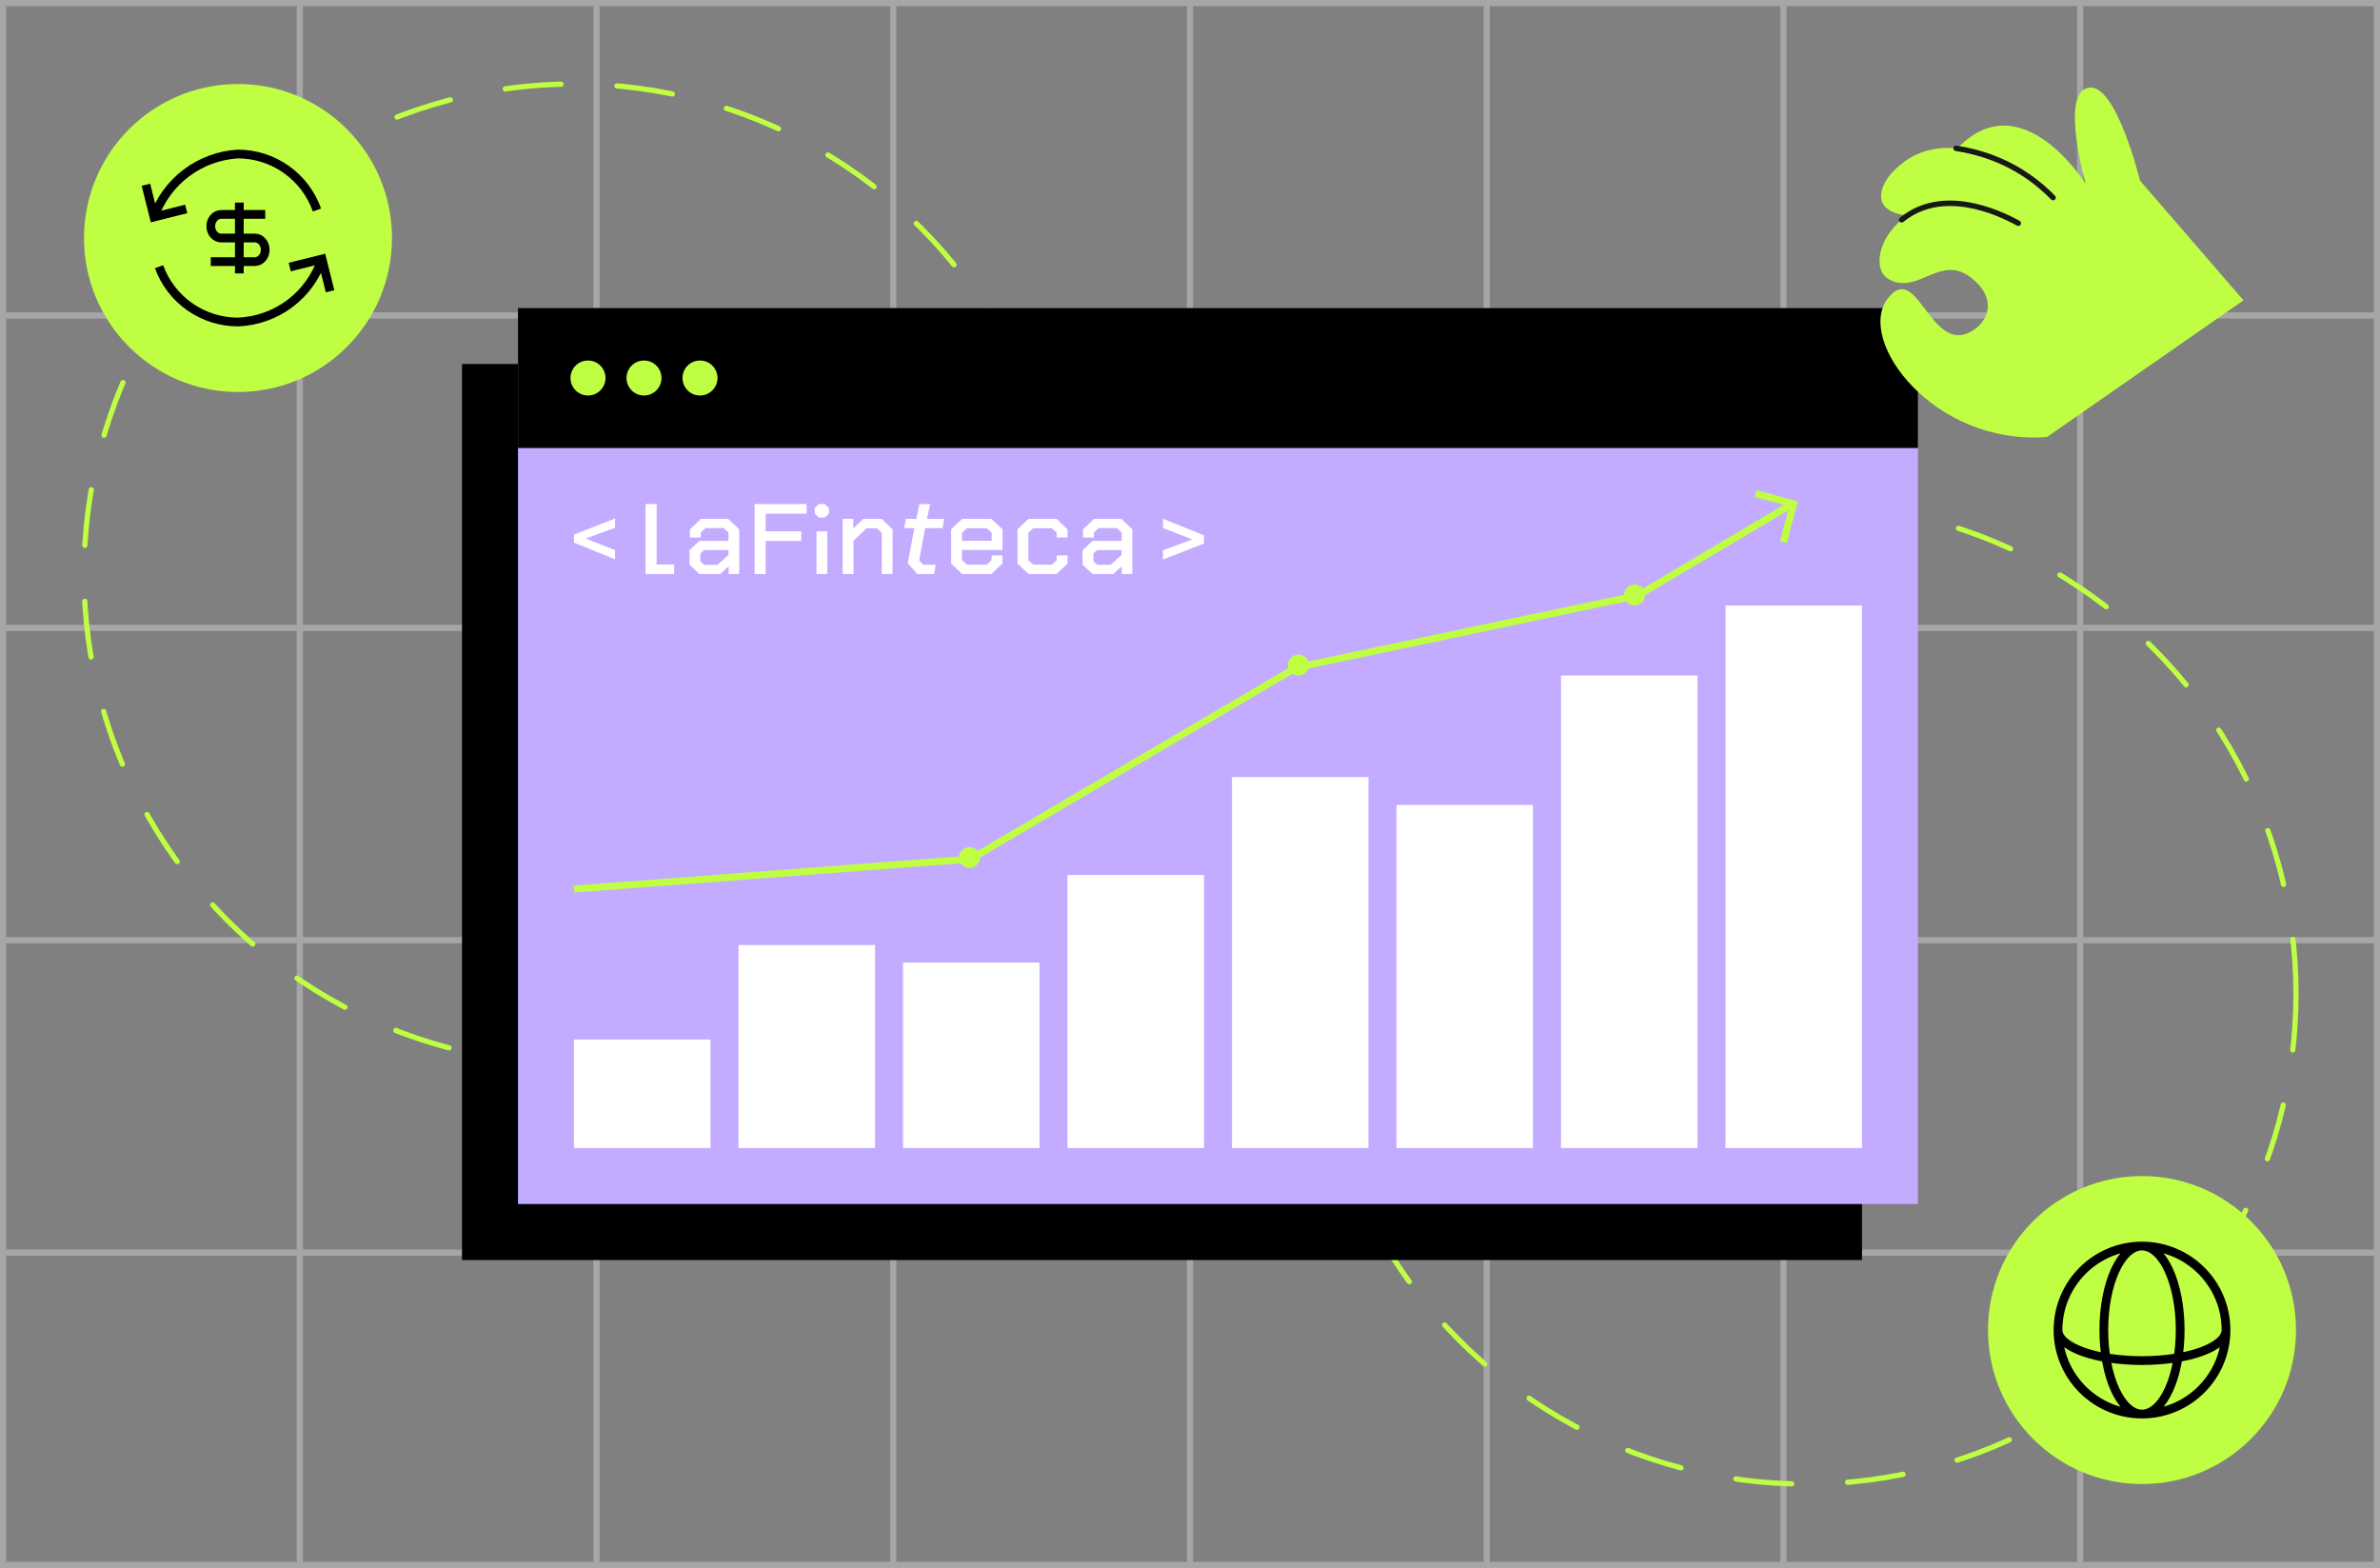
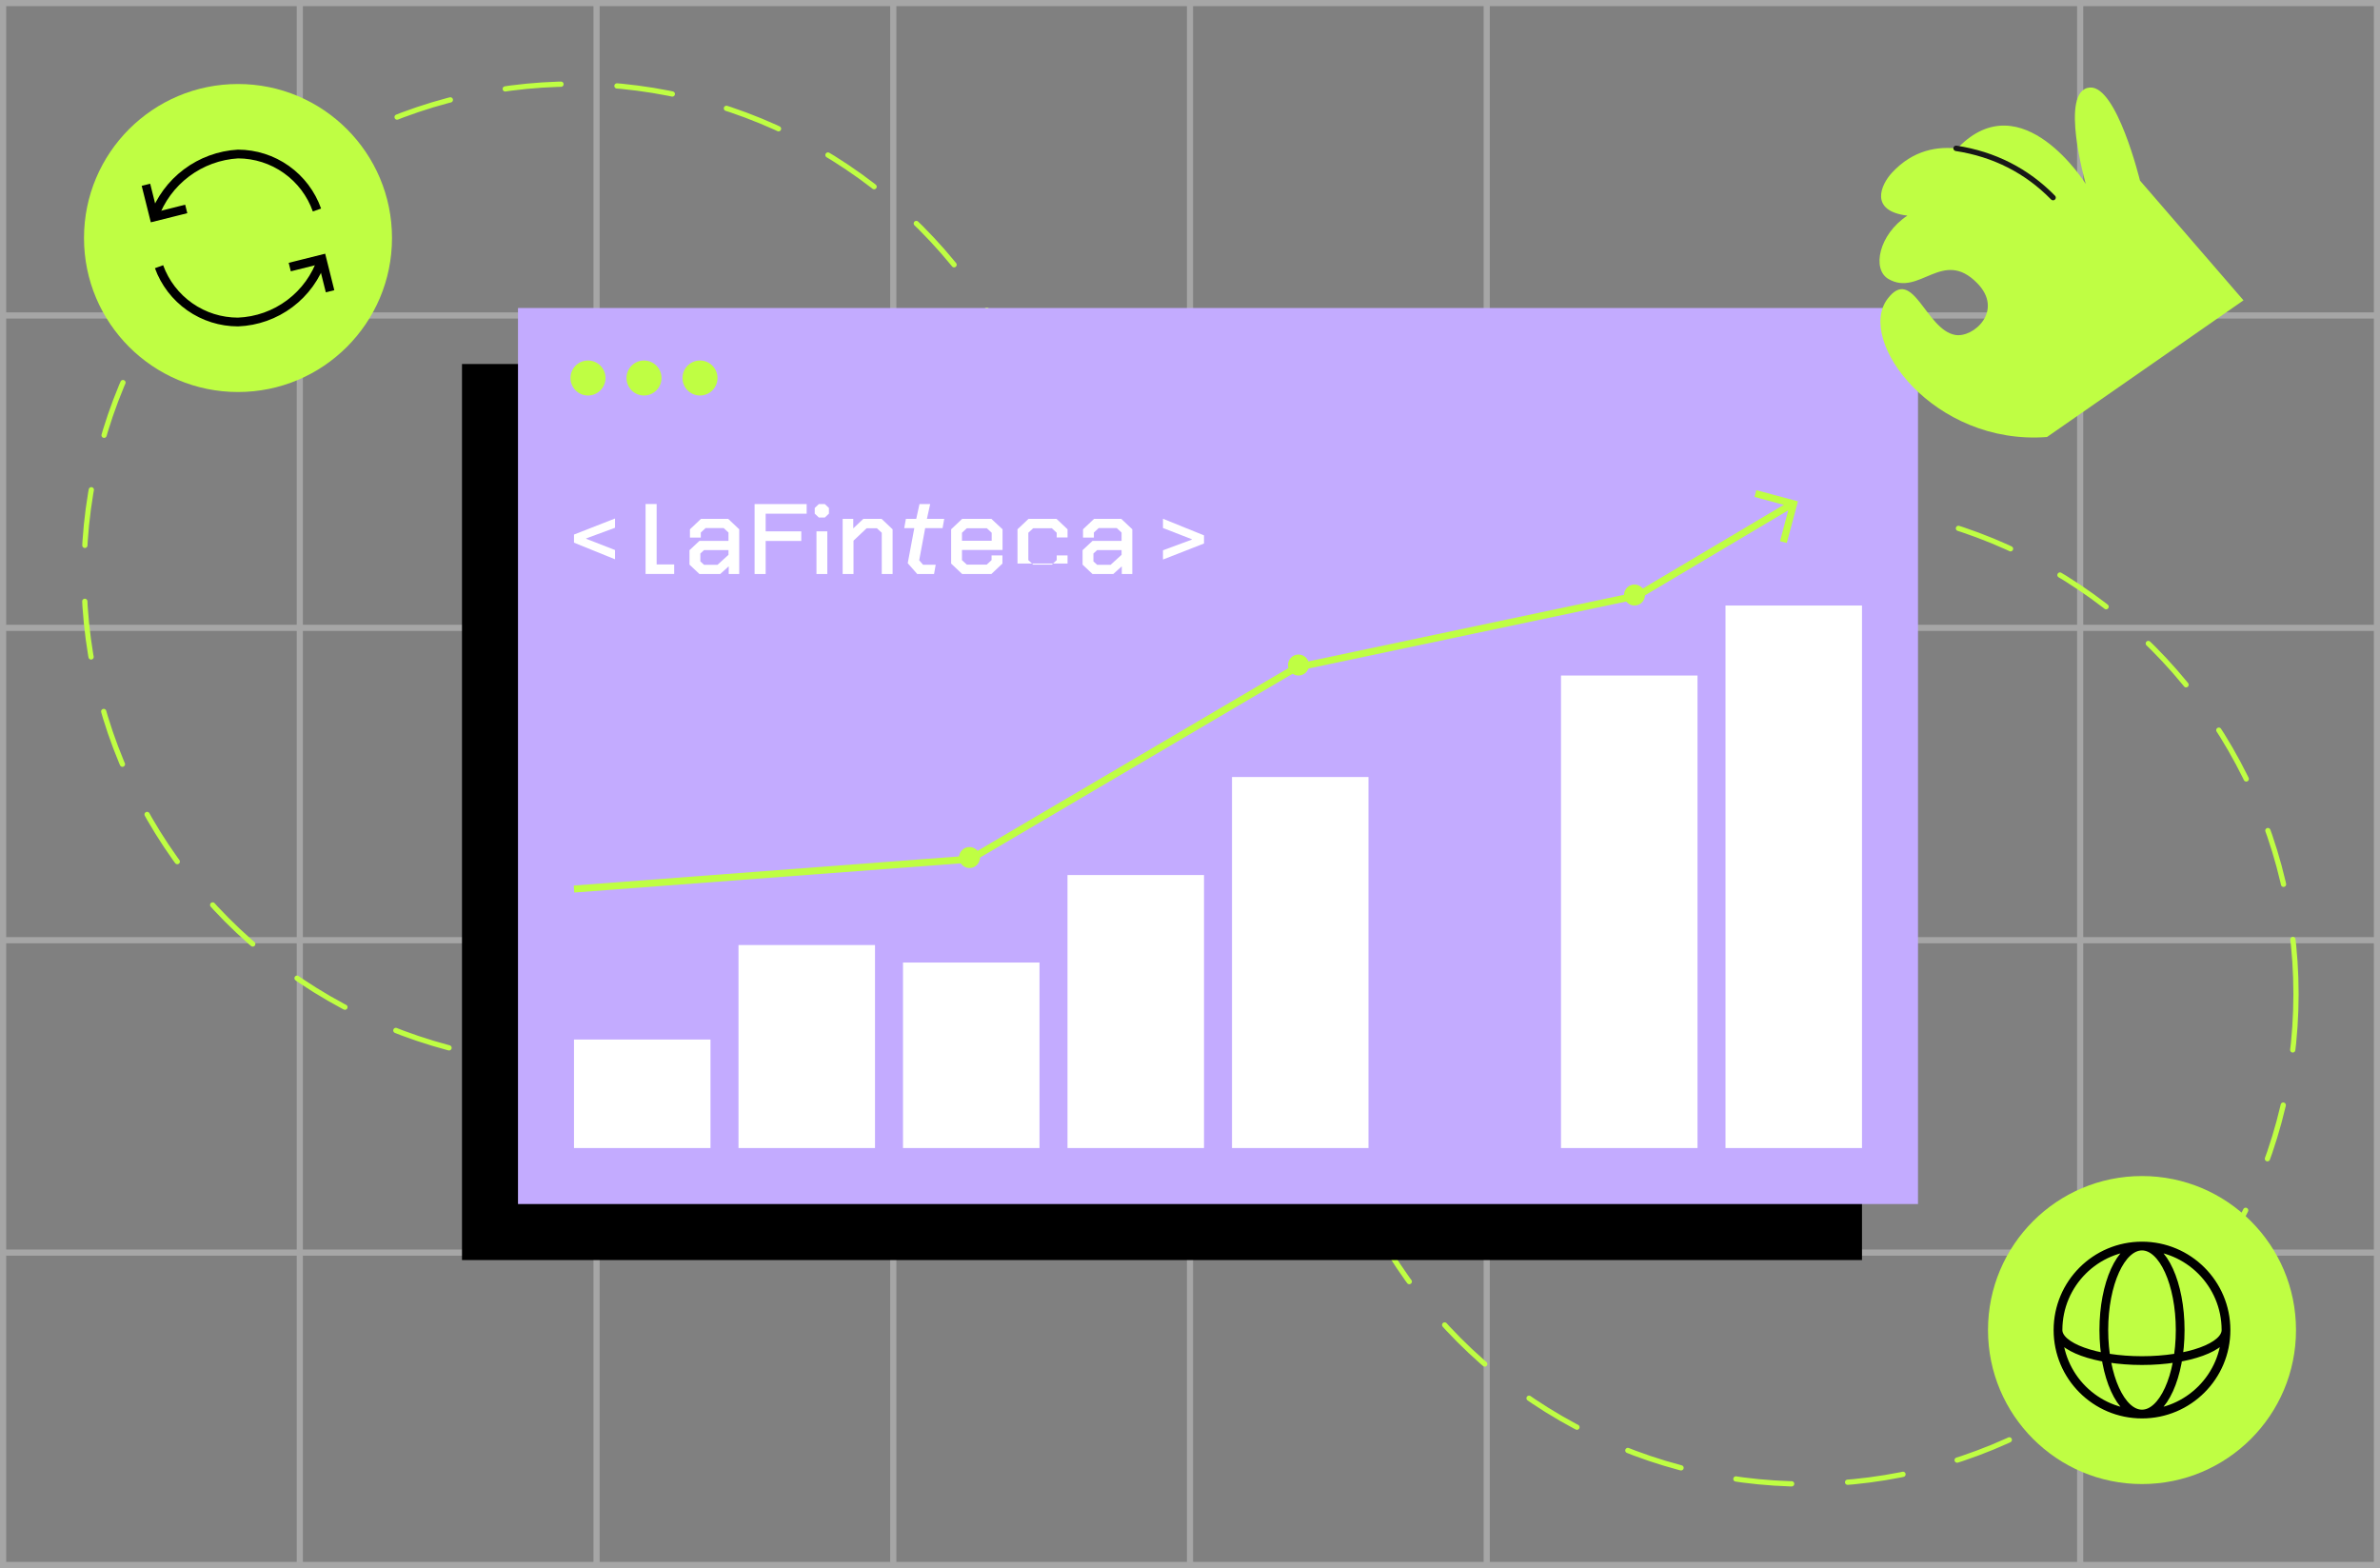
<svg xmlns="http://www.w3.org/2000/svg" width="680" height="448" viewBox="0 0 680 448" fill="none">
  <rect x="0" y="0" width="680" height="448" fill="#808080" stroke="none" />
  <g clip-path="url(#clip0_1317_22875)">
    <g opacity="0.3">
      <path fill-rule="evenodd" clip-rule="evenodd" d="M0.001 449.244L0.001 -7.71377e-08L1.766 0L1.766 449.244L0.001 449.244Z" fill="white" />
      <path fill-rule="evenodd" clip-rule="evenodd" d="M84.778 449.244L84.778 -7.71377e-08L86.543 0L86.543 449.244L84.778 449.244Z" fill="white" />
      <path fill-rule="evenodd" clip-rule="evenodd" d="M169.559 449.244L169.56 -7.71377e-08L171.324 0L171.324 449.244L169.559 449.244Z" fill="white" />
      <path fill-rule="evenodd" clip-rule="evenodd" d="M254.337 449.244L254.337 -7.71377e-08L256.102 0L256.102 449.244L254.337 449.244Z" fill="white" />
      <path fill-rule="evenodd" clip-rule="evenodd" d="M339.118 449.244L339.118 -7.71377e-08L340.883 0L340.883 449.244L339.118 449.244Z" fill="white" />
      <path fill-rule="evenodd" clip-rule="evenodd" d="M423.895 449.244L423.895 -7.71377e-08L425.66 0L425.66 449.244L423.895 449.244Z" fill="white" />
-       <path fill-rule="evenodd" clip-rule="evenodd" d="M508.677 449.244L508.677 -7.71377e-08L510.441 0L510.441 449.244L508.677 449.244Z" fill="white" />
      <path fill-rule="evenodd" clip-rule="evenodd" d="M593.454 449.244L593.454 -7.71377e-08L595.219 0L595.219 449.244L593.454 449.244Z" fill="white" />
      <path fill-rule="evenodd" clip-rule="evenodd" d="M678.235 449.244L678.235 -7.71377e-08L680 0L680 449.244L678.235 449.244Z" fill="white" />
      <path fill-rule="evenodd" clip-rule="evenodd" d="M680 1.765L0 1.765L0 0L680 0V1.765Z" fill="white" />
      <path fill-rule="evenodd" clip-rule="evenodd" d="M680 91.012L0 91.012L0 89.247L680 89.247V91.012Z" fill="white" />
      <path fill-rule="evenodd" clip-rule="evenodd" d="M680 180.259L0 180.259L0 178.494L680 178.494V180.259Z" fill="white" />
      <path fill-rule="evenodd" clip-rule="evenodd" d="M680 269.506L0 269.506L0 267.741L680 267.741V269.506Z" fill="white" />
      <path fill-rule="evenodd" clip-rule="evenodd" d="M680 358.753L0 358.753L0 356.988L680 356.988V358.753Z" fill="white" />
      <path fill-rule="evenodd" clip-rule="evenodd" d="M680 448L0 448L0 446.235L680 446.235V448Z" fill="white" />
    </g>
    <circle cx="164" cy="164" r="140" stroke="#BFFE43" stroke-width="1.5" stroke-linecap="round" stroke-dasharray="16 16" />
    <circle cx="516" cy="284" r="140" stroke="#BFFE43" stroke-width="1.5" stroke-linecap="round" stroke-dasharray="16 16" />
    <circle cx="68" cy="68" r="44" fill="#BFFE43" />
    <path d="M84 76L92 74L94 82" stroke="black" stroke-width="2.5" stroke-linecap="square" />
    <path d="M92.001 74C90.301 79.082 87.093 83.525 82.807 86.74C78.52 89.956 73.356 91.79 68.001 92C63.074 92.001 58.265 90.485 54.229 87.658C50.193 84.832 47.125 80.831 45.441 76.2" stroke="black" stroke-width="2.5" />
    <path d="M52 60L44 62L42 54" stroke="black" stroke-width="2.5" stroke-linecap="square" />
    <path d="M44 62C45.79 56.974 49.021 52.587 53.289 49.386C57.557 46.185 62.674 44.311 68 44C72.952 44.014 77.778 45.559 81.816 48.423C85.856 51.288 88.91 55.332 90.56 60" stroke="black" stroke-width="2.5" />
-     <path d="M75.778 61.259H63.197C61.554 61.259 60.223 62.768 60.223 64.63C60.223 66.491 61.554 68 63.197 68H72.804C74.447 68 75.778 69.509 75.778 71.37C75.778 73.232 74.447 74.741 72.804 74.741H60.223M68.381 57.889L68.381 78.111" stroke="black" stroke-width="2.5" />
    <circle cx="612" cy="380" r="44" fill="#BFFE43" />
    <path d="M636 380C636 366.745 625.255 356 612 356M636 380C636 393.255 625.255 404 612 404M636 380C636 384.822 625.255 388.727 612 388.727C598.745 388.727 588 384.822 588 380M612 356C598.745 356 588 366.745 588 380M612 356C618.024 356 622.909 366.745 622.909 380C622.909 393.255 618.024 404 612 404M612 356C605.976 356 601.091 366.745 601.091 380C601.091 393.255 605.976 404 612 404M612 404C598.745 404 588 393.255 588 380" stroke="black" stroke-width="2.5" stroke-linecap="round" stroke-linejoin="round" />
    <rect x="132" y="104" width="400" height="256" fill="black" />
    <rect x="148" y="88" width="400" height="256" fill="#C3ABFF" />
    <path d="M164 155.044V152.722L175.719 148.138V150.786L167.49 153.822V153.944L175.719 157.142V159.791L164 155.044Z" fill="white" />
    <path d="M344 152.956L344 155.278L332.281 159.862L332.281 157.214L340.51 154.178L340.51 154.056L332.281 150.857L332.281 148.209L344 152.956Z" fill="white" />
    <path fill-rule="evenodd" clip-rule="evenodd" d="M197.001 157.185V161.316L199.839 164H205.77L208.204 161.798V164H211.206V151.223L208.047 148.236H200.287L197.129 151.223V153.587H200.227V152.146L201.611 150.863H206.755L208.14 152.146V154.532H199.84L197.001 157.185ZM204.997 161.373L208.14 158.514V157.159H201.163L200.099 158.14V160.392L201.163 161.373H204.997Z" fill="white" />
    <path d="M230.475 144.018H215.597V164H218.759V154.556H228.938V151.808H218.759V146.766H230.475V144.018Z" fill="white" />
    <path d="M232.779 145.128V146.745L233.953 147.855H235.664L236.837 146.745V145.128L235.664 144.018H233.953L232.779 145.128Z" fill="white" />
    <path d="M236.374 151.808H233.276V164H236.374V151.808Z" fill="white" />
    <path d="M243.791 148.236H240.757V156.118V164H243.855V154.475L247.611 150.923H250.544L251.929 152.207V164H255.027V151.223L251.868 148.236H246.669L243.791 150.957V148.236Z" fill="white" />
    <path d="M261.229 150.893L259.354 160.907L262.068 164H266.869L267.345 161.343H263.725L262.628 160.078L264.338 150.893H269.302L269.777 148.236H264.833L265.761 144.022H262.711L261.783 148.236H258.827L258.351 150.893H261.229Z" fill="white" />
    <path fill-rule="evenodd" clip-rule="evenodd" d="M271.752 151.222V161.013L274.91 164H283.247L286.405 161.013V158.679H283.307V160.029L281.922 161.312H276.234L274.85 160.029V157.129H286.437V151.221L283.245 148.236H274.91L271.752 151.222ZM281.954 150.923L283.339 152.206V154.502H274.85V152.206L276.234 150.923H281.954Z" fill="white" />
-     <path d="M290.713 151.222V161.013L293.871 164H301.856L305.014 161.013V158.679H301.916V160.029L300.531 161.312H295.196L293.811 160.029V152.206L295.196 150.923H300.531L301.916 152.206V153.557H305.014V151.222L301.856 148.236H293.871L290.713 151.222Z" fill="white" />
+     <path d="M290.713 151.222V161.013H301.856L305.014 161.013V158.679H301.916V160.029L300.531 161.312H295.196L293.811 160.029V152.206L295.196 150.923H300.531L301.916 152.206V153.557H305.014V151.222L301.856 148.236H293.871L290.713 151.222Z" fill="white" />
    <path fill-rule="evenodd" clip-rule="evenodd" d="M309.309 157.184V161.316L312.148 164H318.079L320.513 161.798V164H323.515V151.222L320.356 148.236H312.596L309.437 151.222V153.587H312.535V152.146L313.92 150.863H319.064L320.449 152.146V154.532H312.149L309.309 157.184ZM317.305 161.373L320.449 158.514V157.159H313.471L312.407 158.14V160.392L313.471 161.373H317.305Z" fill="white" />
    <path d="M187.611 144H184.449V163.982H192.625V161.265H187.611V144Z" fill="white" />
    <path d="M164 254L277.302 245.438L370.372 190.712L467.994 170.119L512 144" stroke="#BFFE43" stroke-width="2" />
    <circle cx="277" cy="245" r="3" fill="#BFFE43" />
    <circle cx="371" cy="190" r="3" fill="#BFFE43" />
    <circle cx="467" cy="170" r="3" fill="#BFFE43" />
    <path d="M509.543 154.869L512.471 143.941L501.543 141.013" stroke="#BFFE43" stroke-width="2" />
    <rect x="164" y="297" width="39" height="31" fill="white" />
    <rect x="211" y="270" width="39" height="58" fill="white" />
    <rect x="258" y="275" width="39" height="53" fill="white" />
    <rect x="305" y="250" width="39" height="78" fill="white" />
    <rect x="352" y="222" width="39" height="106" fill="white" />
-     <rect x="399" y="230" width="39" height="98" fill="white" />
    <rect x="446" y="193" width="39" height="135" fill="white" />
    <rect x="493" y="173" width="39" height="155" fill="white" />
-     <rect x="148" y="88" width="400" height="40" fill="black" />
    <circle cx="168" cy="108" r="5" fill="#BFFE43" />
    <circle cx="184" cy="108" r="5" fill="#BFFE43" />
    <circle cx="200" cy="108" r="5" fill="#BFFE43" />
    <path d="M641 85.808L611.422 51.594C611.422 51.594 604.818 24.442 597.113 25.009C588.212 25.661 595.933 52.565 595.933 52.565C595.933 52.565 577.732 23.416 559.462 42.17L560.157 42.543C553.46 41.58 546.513 42.978 540.636 49.263C537.315 52.821 534.033 60.295 544.973 61.6C536.799 66.992 534.752 76.936 539.566 79.717C548.482 84.86 555 70.76 564.932 80.913C572.606 88.76 563.854 96.622 558.618 95.69C550.186 94.183 546.56 75.74 539.284 85.396C530.266 97.368 552.53 127.34 584.859 124.854" fill="#BFFE43" />
-     <path d="M576.656 64.552C576.929 64.552 577.195 64.404 577.336 64.155C577.547 63.782 577.406 63.309 577.031 63.099C570.701 59.595 554.689 52.502 542.834 62.205C542.498 62.477 542.451 62.967 542.725 63.301C542.998 63.635 543.49 63.681 543.826 63.41C554.939 54.312 570.217 61.11 576.273 64.458C576.39 64.528 576.523 64.559 576.656 64.559V64.552Z" fill="#181818" />
    <path d="M586.587 57.233C586.782 57.233 586.977 57.164 587.134 57.016C587.446 56.713 587.446 56.224 587.149 55.921C579.507 48.113 570.035 43.296 559.001 41.61C558.579 41.54 558.173 41.836 558.11 42.263C558.048 42.69 558.337 43.086 558.766 43.149C569.457 44.78 578.631 49.441 586.032 57.001C586.188 57.156 586.391 57.233 586.595 57.233H586.587Z" fill="#181818" />
  </g>
  <defs>
    <clipPath id="clip0_1317_22875">
      <rect width="680" height="448" fill="white" />
    </clipPath>
  </defs>
</svg>